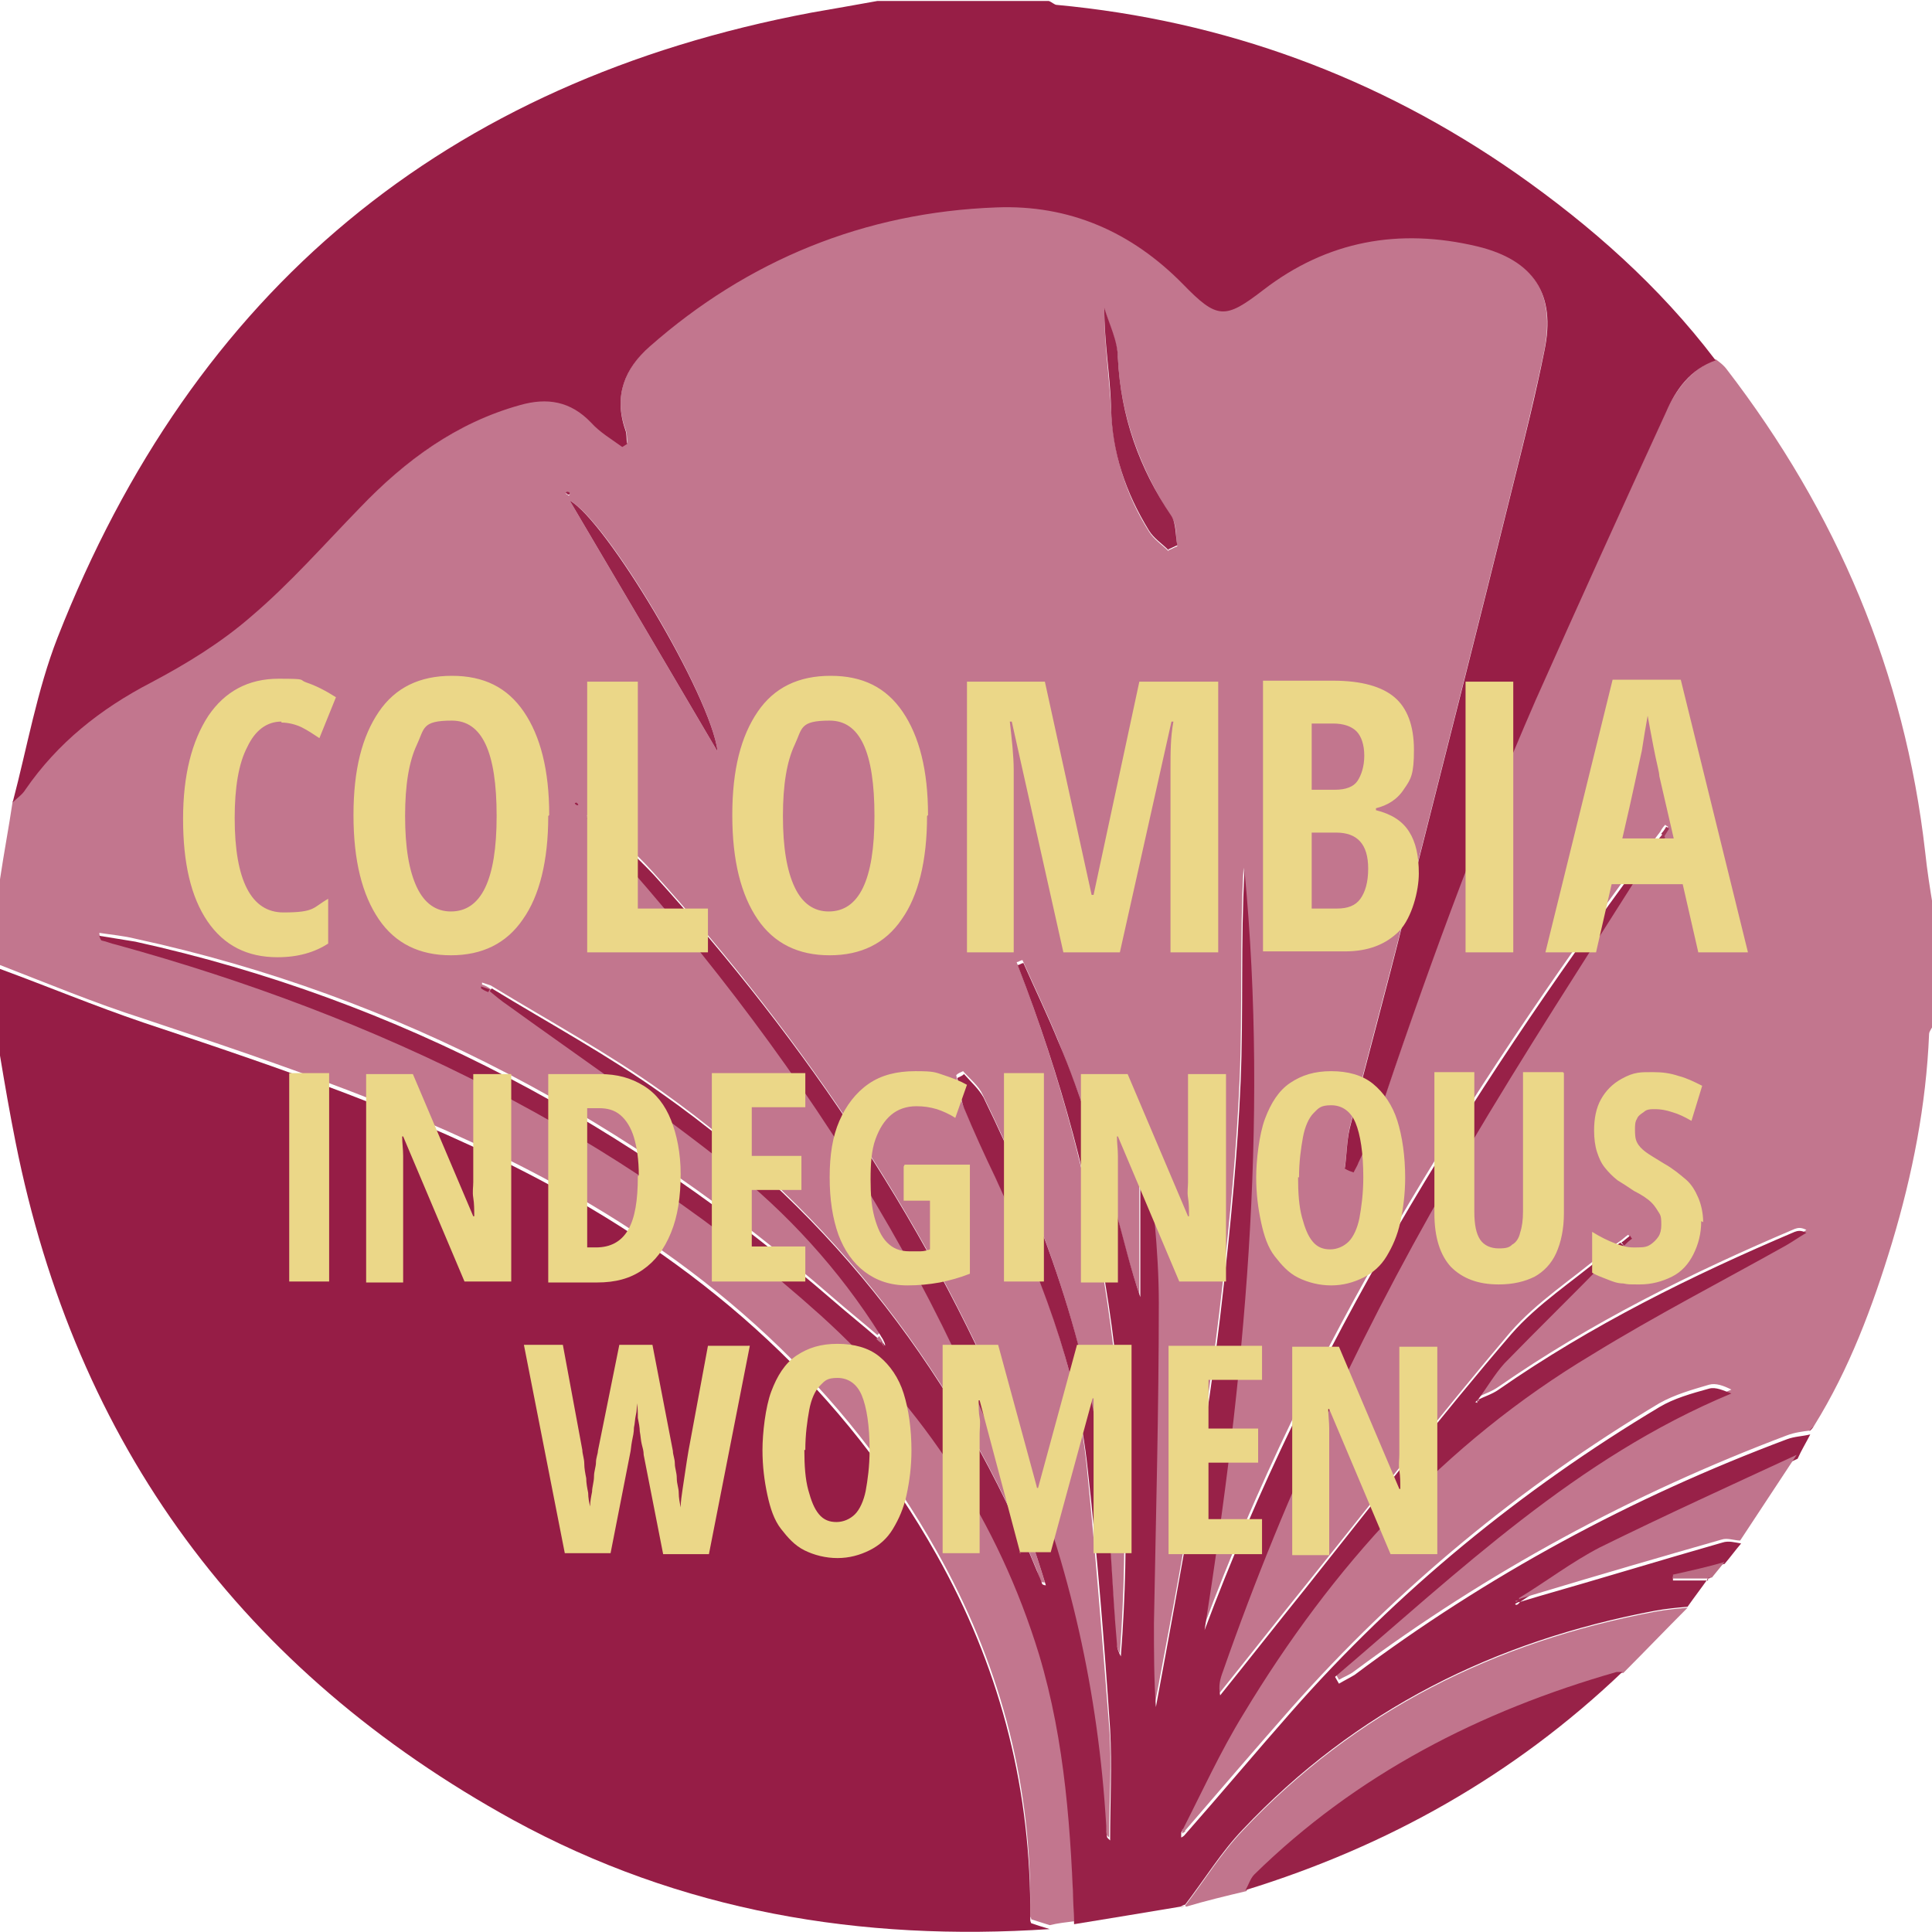
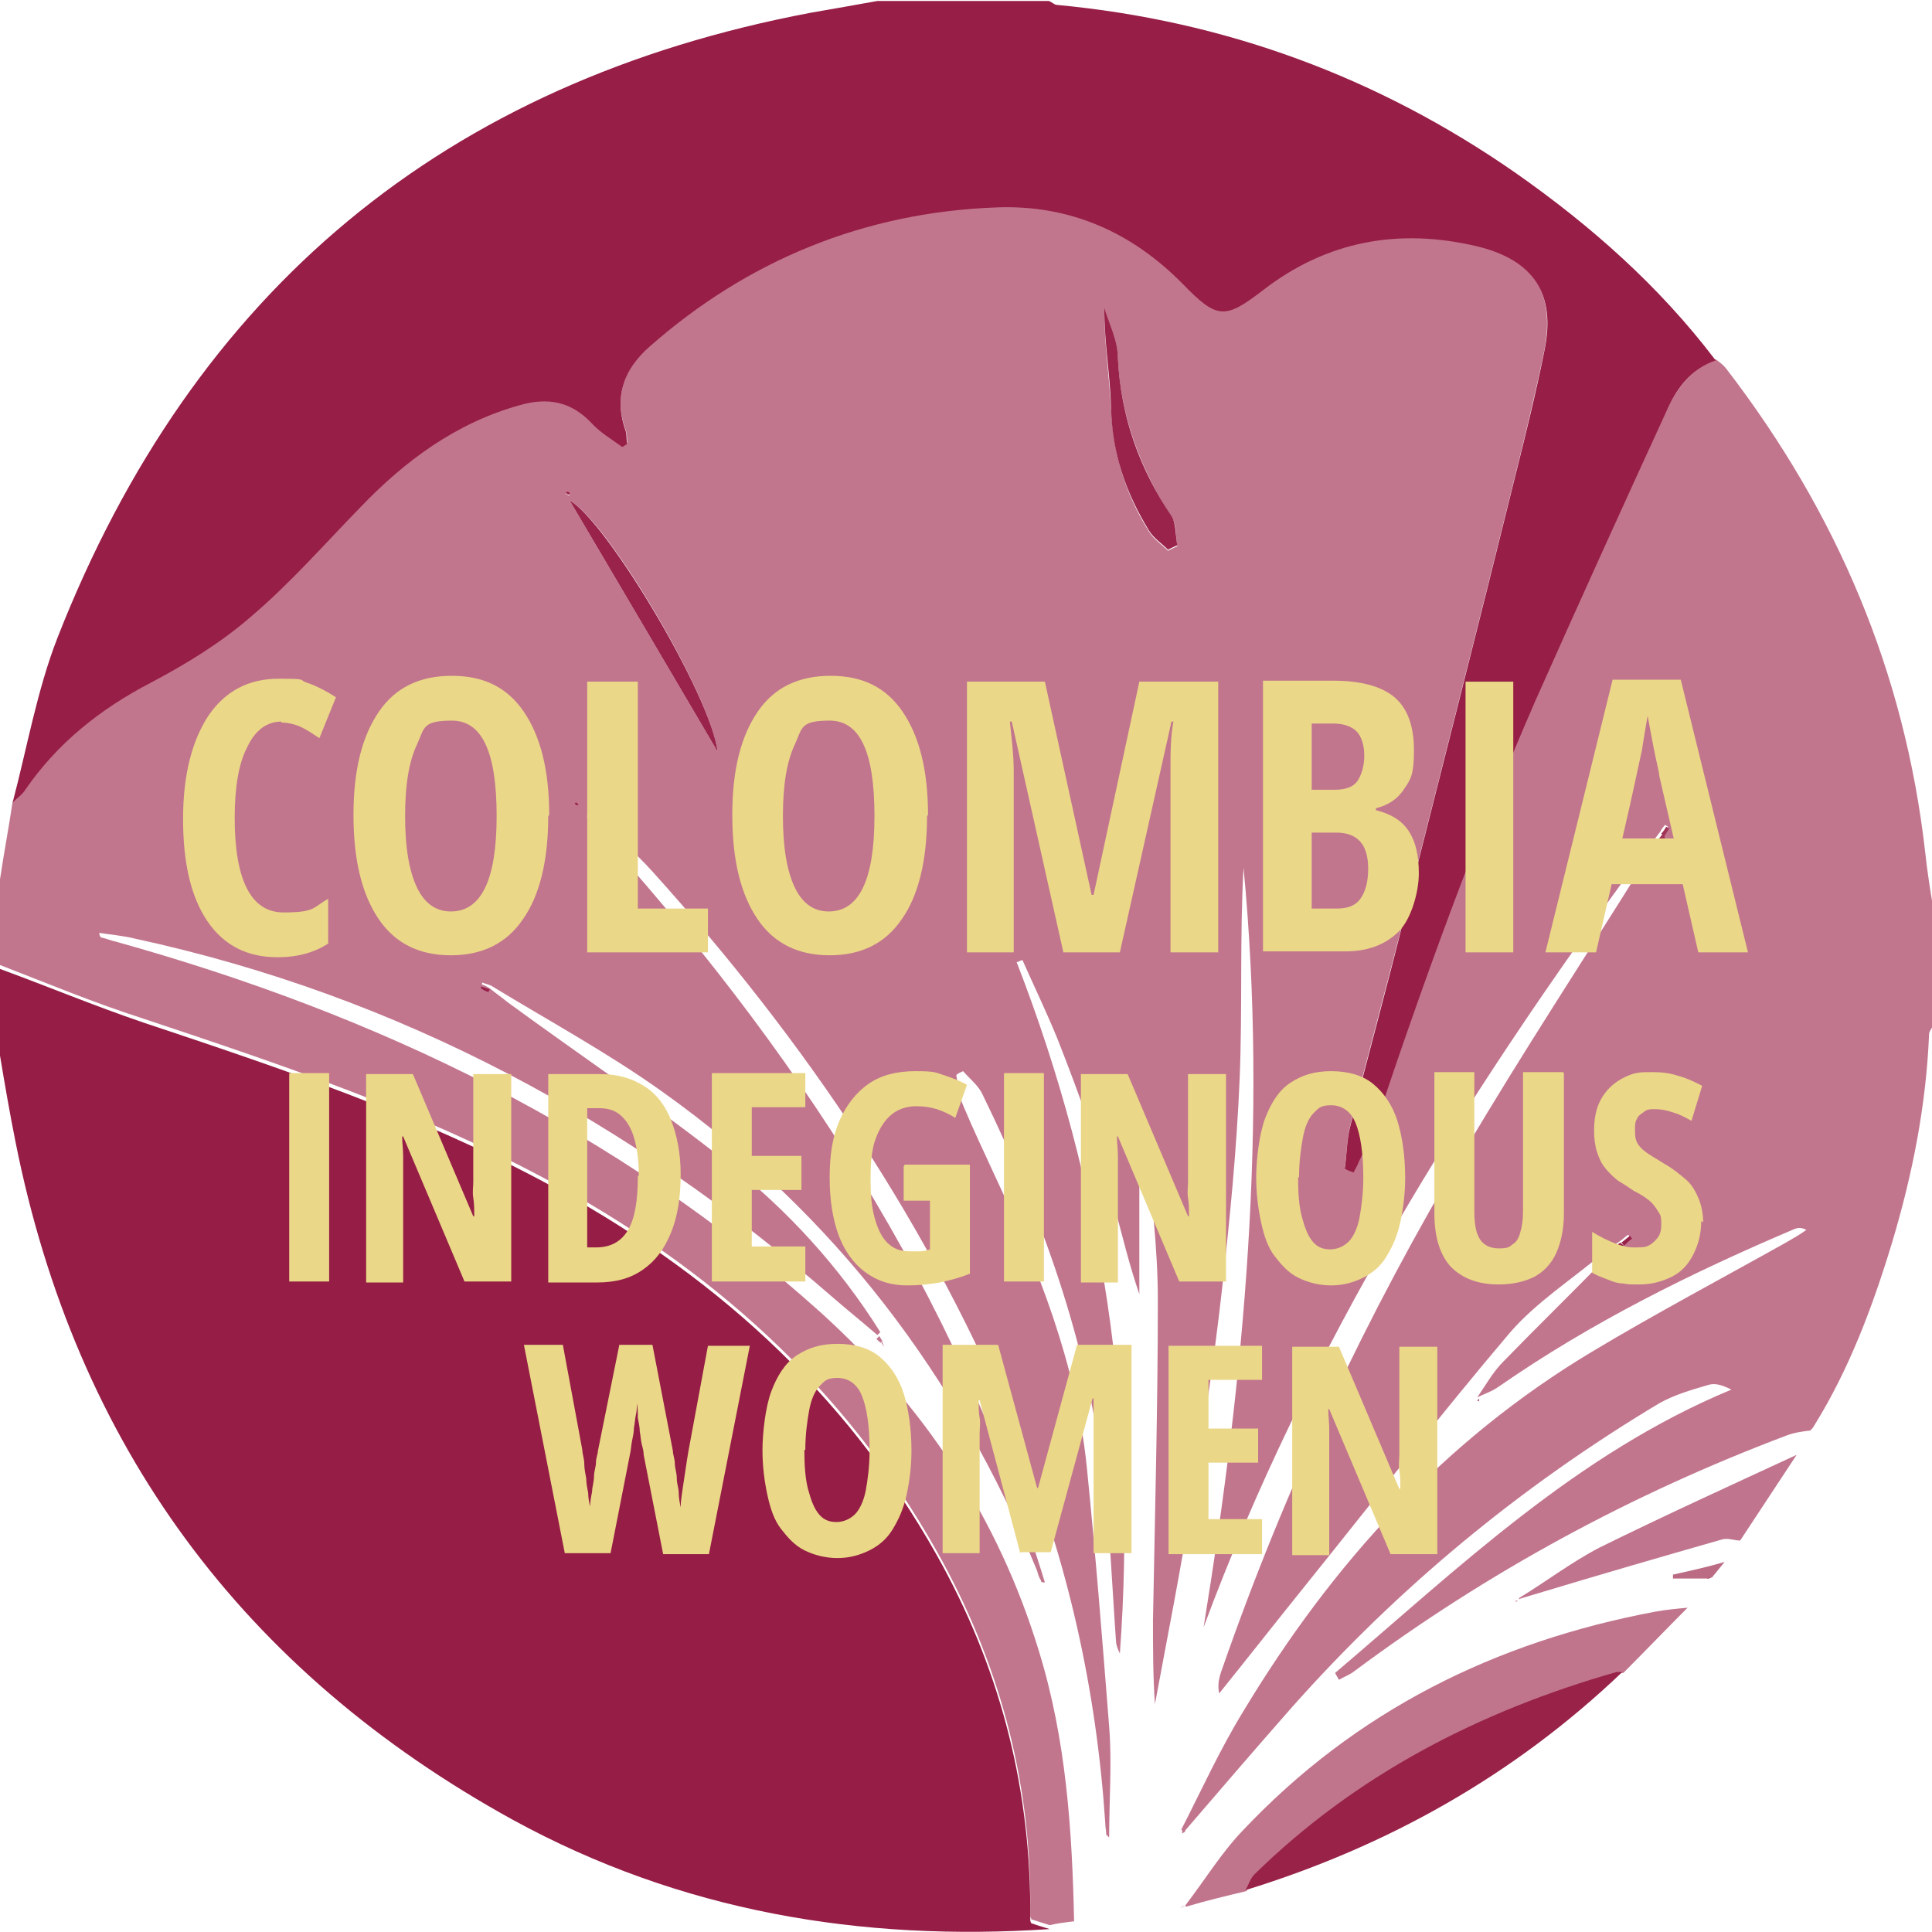
<svg xmlns="http://www.w3.org/2000/svg" id="Layer_1" viewBox="0 0 198.4 198.4">
  <defs>
    <style>.st1,.st2,.st3,.st4,.st5,.st8{fill-rule:evenodd}.st1{fill:#c0748d}.st10{fill:#ebd788}.st2{fill:#c2768e}.st3{fill:#982148}.st4{fill:#a13557}.st5{fill:#c1758d}.st8{fill:#99234a}</style>
  </defs>
  <path d="M0 99.5v-9.2c.4-2.7.9-5.3 1.3-8 .4-.4 1-.8 1.3-1.3 3.3-4.8 7.7-8.3 12.9-11 3.6-1.9 7.2-4.1 10.3-6.8 4-3.4 7.5-7.4 11.2-11.2 4.7-4.8 9.9-8.6 16.4-10.5 2.8-.8 5.2-.4 7.3 1.8.9 1 2.1 1.7 3.2 2.5.2-.1.3-.2.5-.3 0-.5 0-1-.2-1.5-1.2-3.4 0-6.2 2.5-8.5 10.2-8.9 22.1-13.8 35.6-14.3 7.5-.3 13.9 2.6 19.2 7.9 3.6 3.6 4.3 3.6 8.2.6 6.6-5.1 14-6.4 22-4.5 5.8 1.4 8 4.9 6.9 10.7-.9 4.4-2 8.9-3.1 13.3-3.7 15-7.5 29.9-11.3 44.9-1.8 7.2-3.8 14.4-5.6 21.7-.3 1.3-.3 2.7-.5 4.1.3.1.6.2.9.4.2-.3.3-.6.5-1 .6-1.3 1.4-2.6 1.8-4 4.9-14.7 10.1-29.3 16.4-43.5 4.3-9.9 8.9-19.7 13.4-29.6 1.1-2.3 2.6-4.3 5.1-5.3.4.3.8.6 1.1 1 11.3 14.7 18.3 31.1 20.4 49.6.2 1.9.5 3.8.8 5.6v12.2c-.1.3-.4.6-.4.9-.3 7.3-1.7 14.4-3.8 21.4-2 6.6-4.4 13-8 18.8-.1.2-.2.3-.4.5-.8.1-1.6.2-2.4.5-15.9 6-30.7 14-44.4 24.2-.5.4-1.1.6-1.6.9-.1-.2-.3-.5-.4-.7 12.7-10.8 24.8-22.5 40.7-29.1-.8-.4-1.6-.7-2.3-.5-1.7.5-3.5 1-5.1 1.9-14.2 8.5-26.8 18.9-37.8 31.3-3.7 4.2-7.3 8.4-11 12.7 0 0-.2-.2-.3-.2 2.1-4.1 4-8.3 6.4-12.2 9.1-15.1 20.6-27.8 35.8-36.9 6.5-3.9 13.3-7.5 19.9-11.2.7-.4 1.4-.8 2.1-1.3-.6-.3-.9-.2-1.2-.1-10.6 4.5-20.9 9.6-30.4 16.2-.7.5-1.4.7-2.2 1.1.9-1.3 1.6-2.6 2.7-3.7 3.5-3.6 7.1-7.1 10.6-10.7.5-.4 1.1-.9 1.6-1.3.3-.2.6-.5.8-.7 0 0-.1-.2-.2-.3-.3.2-.6.5-.9.7-.6.4-1.1.8-1.7 1.2-3.2 2.7-6.8 5-9.5 8.1-7.3 8.6-14.2 17.5-21.2 26.2-2.9 3.6-5.8 7.3-8.7 10.9-.2-.9 0-1.7.3-2.5 6.5-18.7 14.9-36.5 25-53.4 5.9-10 12.3-19.7 18.4-29.5.6-.9 1.2-1.8 1.9-2.8.2-.3.3-.5.5-.8 0 0-.2-.1-.3-.2-.2.2-.4.5-.5.7-.7.9-1.3 1.8-2 2.6-18.1 24.6-34.2 50.3-44.9 79.1 4.2-25.9 6.6-51.8 4.1-78-.4 7.2-.1 14.5-.4 21.7s-1 14.3-1.8 21.5-1.9 14.4-3.1 21.6c-1.1 7.1-2.5 14.1-3.8 21.1-.2-2.9-.2-5.8-.2-8.6.2-11 .5-21.9.5-32.9 0-5.4-.7-10.8-1.2-16.3 0-.6-.4-1.2-.7-1.9v17.6c-1-2.9-1.7-5.8-2.5-8.8s-1.7-5.9-2.7-8.8-2.1-5.8-3.2-8.6c-1.1-2.7-2.4-5.4-3.6-8.1-.2 0-.4.2-.6.2 8.9 22.9 12.4 46.6 10.6 71-.2-.4-.4-.9-.4-1.3-.4-5.6-.6-11.2-1.3-16.7-1.6-13.9-6.3-26.9-12.4-39.4-.4-.9-1.3-1.6-2-2.4-.2.1-.5.2-.7.4.2 1 .3 2.2.7 3.1 1 2.4 2.1 4.7 3.2 7.1 4.5 9.6 8.4 19.4 9.5 30 .9 8.9 1.6 17.8 2.3 26.7.3 3.7 0 7.5 0 11.4l-.3-.3c0-.4-.1-.8-.1-1.2-.9-13.6-3.8-26.7-8.9-39.3-8.9-21.8-21.9-41-37.6-58.4-1.8-2-3.8-3.7-5.7-5.5-.2.2-.4.3-.6.5 20.8 22.9 37.5 48.2 46.6 78-.3 0-.4 0-.4-.2-.2-.3-.3-.6-.4-1-8.2-20-20.8-36.6-38.5-49.2-5.6-4-11.7-7.3-17.6-10.9l-.9-.3v.2c.3.1.5.2.8.4.6.5 1.2.9 1.8 1.4 7.5 5.5 15.3 10.7 22.6 16.5 6.2 4.9 11.5 10.7 15.7 17.4l-.3.3c-1.5-1.3-3-2.5-4.5-3.8-20.9-18.2-44.5-31-71.7-36.9-1.2-.3-2.4-.4-3.7-.6 0 .4.2.5.3.5.5.1.9.3 1.4.4 26.9 7.5 51.5 19.3 72.4 38.1 10.6 9.6 18.2 21 22.4 34.8 2.8 9.1 3.4 18.4 3.6 27.7-.8.1-1.7.2-2.5.4-.6-.2-1.3-.4-1.9-.6 0-.2-.1-.2-.1-.3v-1.5c0-12.8-3.3-24.8-9.6-36-9.5-16.9-23.3-29.2-40.3-38.3-13.1-7-27.1-11.7-41.2-16.4-5-1.6-9.8-3.6-14.7-5.5Zm172.8-16.8c-.2.2-.4.5-.5.8-.2.2-.4.5-.6.7 0 0 .2.1.3.2.2-.2.3-.5.5-.7.2-.3.3-.5.5-.8 0-.1 0-.2.1-.3 0 0-.2.1-.3.2ZM120 56.5c.3-.1.6-.3.9-.4-.2-1 0-2.2-.6-3-3.2-5-5.2-10.3-5.5-16.2 0-1.7-.9-3.5-1.4-5.2 0 3.5.5 6.9.7 10.3q.3 6.9 3.9 12.6c.5.8 1.3 1.3 2 2ZM73.7 77.2c-.7-5.8-11.4-23.8-15.2-25.8 5.2 8.8 10.2 17.3 15.2 25.8M58.5 50.7s-.2-.1-.3-.1l-.1.1s.2.1.3.2l.1-.1Zm.9 31.9s-.2-.1-.3-.2l-.1.1c.1 0 .2.1.3.2zm1.2 1.2c-.1 0-.2 0-.3-.1v.3h.2s0-.2.1-.3Z" style="fill:#c2768e" />
  <path d="M0 99.5c4.9 1.8 9.7 3.8 14.7 5.5 14.1 4.7 28.1 9.4 41.2 16.4 17 9.1 30.8 21.4 40.3 38.3q9.45 16.8 9.6 36v1.5s0 .1.1.3c.6.2 1.2.4 1.9.6-19.4 1.3-37.9-1.8-55.1-11.2-27.8-15.3-44.9-38.5-51.1-69.6-.6-3-1.1-5.9-1.6-8.9v-8.8Z" style="fill-rule:evenodd;fill:#961d46" />
  <path d="M176.2 37c-2.6.9-4.1 3-5.1 5.3-4.5 9.8-9 19.7-13.4 29.6-6.2 14.2-11.5 28.8-16.4 43.5-.5 1.4-1.2 2.7-1.8 4-.1.3-.3.6-.5 1-.3-.1-.6-.2-.9-.4.2-1.4.2-2.8.5-4.1 1.8-7.2 3.8-14.4 5.6-21.7 3.8-15 7.6-29.9 11.3-44.9 1.1-4.4 2.2-8.8 3.1-13.3 1.2-5.8-1.1-9.3-6.9-10.7-8-1.9-15.4-.6-22 4.5-3.9 3-4.7 3-8.2-.6-5.3-5.4-11.7-8.2-19.2-7.9-13.5.5-25.5 5.4-35.6 14.3-2.5 2.2-3.7 5-2.5 8.5.2.5.1 1 .2 1.5-.2.1-.3.2-.5.3-1.1-.8-2.3-1.5-3.2-2.5-2.1-2.2-4.5-2.6-7.3-1.8-6.5 1.8-11.8 5.7-16.4 10.5-3.7 3.8-7.2 7.8-11.2 11.2-3.1 2.7-6.7 4.9-10.3 6.8-5.2 2.7-9.6 6.2-12.9 11-.3.5-.9.9-1.3 1.3 1.5-5.7 2.5-11.5 4.6-16.9q21-53.55 77.4-64.2C85.6.9 87.9.5 90.1.1h17.6c.3.1.6.4.8.4 17.2 1.6 33 7.4 47.2 17.3 7.7 5.4 14.7 11.6 20.4 19.1Z" style="fill-rule:evenodd;fill:#971e46" />
-   <path d="M175.4 162.1c-.7 1-1.4 1.9-2.1 2.9-1.1.1-2.2.2-3.3.4-16.5 3.1-30.8 10.2-42.4 22.5-2.2 2.3-3.9 5.1-5.9 7.7-.2 0-.4.2-.5.2-3.6.6-7.2 1.2-10.9 1.8-.3-9.4-.9-18.7-3.6-27.7-4.2-13.7-11.8-25.2-22.4-34.8-20.9-18.8-45.5-30.7-72.4-38.1-.5-.1-.9-.3-1.4-.4-.1 0-.2-.1-.3-.5 1.2.2 2.5.4 3.7.6 27.2 6 50.8 18.8 71.7 36.9 1.5 1.3 3 2.5 4.5 3.8.2.1.3.2.5.4.1.1.2.3.3.4 0-.2-.1-.4-.2-.6s-.2-.3-.3-.5c-4.2-6.7-9.6-12.6-15.7-17.4-7.3-5.8-15-11-22.6-16.5-.6-.4-1.2-.9-1.8-1.4 0 0 .1-.2.2-.3 5.9 3.6 12 6.9 17.6 10.9 17.7 12.5 30.3 29.1 38.5 49.2.1.3.3.6.4 1 0 .1.2.2.4.2-9.1-29.8-25.8-55.1-46.6-78 .2-.2.4-.3.6-.5 1.9 1.8 3.9 3.6 5.7 5.5 15.8 17.4 28.7 36.6 37.6 58.4 5.2 12.6 8.1 25.7 8.9 39.3 0 .4 0 .8.1 1.2l.3.3c0-3.9.2-7.7 0-11.4-.6-8.9-1.3-17.8-2.3-26.7-1.1-10.6-5.1-20.4-9.5-30-1.1-2.3-2.2-4.7-3.2-7.1-.4-1-.4-2.1-.7-3.1.2-.1.5-.2.7-.4.7.8 1.5 1.5 2 2.4 6.1 12.5 10.8 25.5 12.4 39.4.7 5.5.8 11.1 1.3 16.7 0 .5.2.9.4 1.3 1.9-24.5-1.7-48.1-10.6-71 .2 0 .4-.2.6-.2 1.2 2.7 2.5 5.4 3.6 8.1 1.2 2.8 2.2 5.7 3.2 8.6s1.8 5.9 2.7 8.8c.8 2.9 1.5 5.9 2.5 8.8v-17.6c.3.7.7 1.3.7 1.9.5 5.4 1.2 10.8 1.2 16.3 0 11-.3 21.9-.5 32.9 0 2.9 0 5.7.2 8.6 1.3-7 2.6-14.1 3.8-21.1 1.2-7.2 2.3-14.3 3.1-21.6.8-7.1 1.5-14.3 1.8-21.5s0-14.4.4-21.7c2.5 26.2 0 52.1-4.1 78 10.8-28.8 26.8-54.6 44.9-79.1l.4.4c-6.2 9.8-12.5 19.5-18.4 29.5-10.1 17-18.5 34.8-25 53.4-.3.8-.5 1.5-.3 2.5 2.9-3.6 5.8-7.3 8.7-10.9 7-8.8 13.9-17.7 21.2-26.2 2.7-3.1 6.3-5.4 9.5-8.1l.4.4c-3.5 3.6-7.1 7.1-10.6 10.7-1 1.1-1.8 2.5-2.7 3.7l-.3.3s.2 0 .2.1v-.3c.7-.4 1.5-.6 2.2-1.1 9.5-6.6 19.8-11.7 30.4-16.2.3-.1.6-.2 1.2.1-.7.4-1.4.9-2.1 1.3-6.6 3.7-13.4 7.2-19.9 11.2-15.2 9.1-26.7 21.8-35.8 36.9-2.4 3.9-4.3 8.1-6.4 12.2v.5s.2-.1.3-.2c3.7-4.2 7.3-8.5 11-12.7 10.9-12.4 23.6-22.8 37.8-31.3 1.5-.9 3.3-1.4 5.1-1.9.7-.2 1.5.2 2.3.5-15.9 6.6-28 18.3-40.7 29.1.1.2.3.5.4.7.5-.3 1.1-.6 1.6-.9 13.6-10.2 28.4-18.2 44.4-24.2.8-.3 1.6-.3 2.4-.5-.4.8-.9 1.6-1.3 2.5-6.8 3.2-13.6 6.2-20.2 9.5-2.9 1.4-5.5 3.4-8.3 5.2-.2 0-.3.1-.5.2 0 0 0 .1.1.1.2 0 .3-.2.4-.3.7-.2 1.3-.4 2-.6 6.3-1.8 12.5-3.7 18.8-5.5.6-.2 1.3 0 1.9.1-.6.7-1.1 1.4-1.7 2.1-1.8.4-3.6.8-5.3 1.3v.4h3.6Z" class="st3" />
  <path d="M120 56.5c-.7-.7-1.5-1.2-2-2-2.4-3.9-3.8-8-3.9-12.6-.1-3.4-.7-6.7-.7-10.3.5 1.7 1.4 3.4 1.4 5.2.3 6 2.2 11.3 5.5 16.2.5.8.4 2 .6 3-.3.1-.6.3-.9.4ZM73.7 77.2c-5-8.5-10-17-15.2-25.8 3.7 2 14.5 20 15.2 25.8" class="st8" />
  <path d="m169.1 88.7-.4-.4c.7-.9 1.3-1.8 2-2.6.1 0 .2.2.3.3-.6.9-1.2 1.8-1.9 2.8Z" class="st4" />
  <path d="M166.7 127.9c-.5.4-1.1.9-1.6 1.3l-.4-.4c.6-.4 1.1-.8 1.7-1.2z" class="st3" />
  <path d="M170.6 85.6c.2-.2.4-.5.5-.7 0 0 .2.1.3.2-.2.3-.3.5-.5.8-.1 0-.2-.2-.3-.3" class="st4" />
  <path d="M166.5 127.6c.3-.2.6-.5.9-.7 0 0 .1.2.2.3-.3.2-.6.5-.8.7z" class="st3" />
  <path d="M172.5 83.6c-.2.2-.3.5-.5.7 0 0-.2-.1-.3-.2.2-.2.4-.5.6-.7 0 0 .2.1.2.2" class="st4" />
  <path d="M50.2 101.9c-.3-.1-.5-.2-.8-.4v-.2l.9.3s-.1.2-.2.3Z" class="st3" />
  <path d="M58.5 50.7s0 .1-.1.1-.2-.1-.3-.2l.1-.1c.1 0 .2 0 .3.1Z" class="st8" />
  <path d="M59.4 82.6s0 .1-.1.1-.2-.1-.3-.2l.1-.1c.1 0 .2.1.3.2" class="st3" />
-   <path d="M172.3 83.5c.2-.2.4-.5.5-.8l.2.2c-.2.3-.3.5-.5.8 0 0-.2-.1-.2-.2" class="st4" />
-   <path d="M60.6 83.8s0 .2-.1.3h-.2v-.3c.1 0 .2 0 .3.1ZM186.2 146.5c-.1.2-.2.3-.4.5.1-.2.2-.3.4-.5" class="st3" />
  <path d="M172.8 82.7s.2-.1.3-.2c0 .1 0 .2-.1.3l-.2-.2Z" class="st4" />
  <path d="M121.7 195.7c2-2.6 3.7-5.4 5.9-7.7 11.6-12.3 25.9-19.4 42.4-22.5 1.1-.2 2.2-.3 3.3-.4-2.2 2.2-4.4 4.5-6.6 6.7h-.6c-14 4-26.7 10.5-37.2 20.8-.4.4-.6 1-.9 1.6-2.1.5-4.2 1-6.2 1.6Z" class="st5" />
  <path d="M127.9 194.1c.3-.5.5-1.2.9-1.6 10.5-10.3 23.2-16.8 37.2-20.8h.6c-11.1 10.6-24.1 17.9-38.7 22.4" style="fill-rule:evenodd;fill:#982248" />
  <path d="M156 164.1c2.8-1.7 5.4-3.7 8.3-5.2 6.7-3.3 13.5-6.4 20.2-9.5-1.9 2.9-3.9 5.9-5.8 8.8-.6 0-1.3-.3-1.9-.1-6.3 1.8-12.5 3.6-18.8 5.5-.7.2-1.3.4-2 .6Z" class="st1" />
  <path d="M175.4 162.1h-3.6v-.4c1.8-.4 3.6-.8 5.3-1.3-.4.5-.9 1.1-1.3 1.6-.1 0-.3 0-.4.1" style="fill:#bb6c84;fill-rule:evenodd" />
  <path d="M175.3 162.1c.1 0 .3 0 .4-.1-.1 0-.3 0-.4.1" class="st3" />
  <path d="M121.2 195.9c.2 0 .4-.2.5-.2-.2 0-.4.2-.5.2" class="st5" />
  <path d="M156.1 164.2c-.1 0-.3.2-.4.3l-.1-.1c.2 0 .3-.1.5-.2" class="st1" />
  <path d="M151.9 143.6v.3s-.2 0-.2-.1l.3-.3ZM90.6 137.7c0 .2.1.4.2.6-.1-.1-.2-.3-.3-.4l.2-.2Z" class="st2" />
  <path d="M90.5 137.9c-.2-.1-.3-.2-.5-.4l.3-.3c.1.2.2.3.3.5l-.2.2ZM121.7 188.1s-.2.1-.3.2v-.5s.2.2.3.2Z" class="st2" />
  <path d="M28.9 74.1c-1.5 0-2.7.9-3.5 2.6-.9 1.7-1.3 4.2-1.3 7.3 0 6.4 1.7 9.7 5 9.7s3-.5 4.6-1.4v4.6c-1.4.9-3.1 1.4-5.2 1.4-3.1 0-5.5-1.2-7.2-3.7s-2.5-6-2.5-10.5.9-8 2.6-10.6c1.7-2.5 4.1-3.8 7.2-3.8s2 .1 2.9.4q1.35.45 3 1.5l-1.7 4.2c-.6-.4-1.2-.8-1.8-1.1s-1.4-.5-2.1-.5ZM56.3 83.8c0 4.6-.9 8.2-2.6 10.6-1.7 2.5-4.2 3.7-7.4 3.7s-5.7-1.2-7.4-3.7-2.6-6-2.6-10.7.9-8.1 2.6-10.6 4.2-3.7 7.5-3.7 5.7 1.2 7.4 3.7 2.6 6 2.6 10.6Zm-14.7 0c0 3.2.4 5.6 1.2 7.3s2 2.5 3.5 2.5c3.1 0 4.7-3.2 4.7-9.8S49.5 74 46.4 74s-2.8.8-3.6 2.5-1.2 4.1-1.2 7.3M60.3 97.8V70h5.2v23.3h7.2v4.5zM95.2 83.8c0 4.6-.9 8.2-2.6 10.6-1.7 2.5-4.2 3.7-7.4 3.7s-5.7-1.2-7.4-3.7-2.6-6-2.6-10.7.9-8.1 2.6-10.6 4.2-3.7 7.5-3.7 5.7 1.2 7.4 3.7 2.6 6 2.6 10.6Zm-14.8 0c0 3.2.4 5.6 1.2 7.3s2 2.5 3.5 2.5c3.1 0 4.7-3.2 4.7-9.8S88.3 74 85.2 74s-2.8.8-3.6 2.5-1.2 4.1-1.2 7.3M109.2 97.8l-5.3-23.7h-.2c.2 1.8.4 3.5.4 5v18.7h-4.8V70h8l4.8 21.9h.2L117 70h8.1v27.8h-4.9V78.9c0-1.6 0-3.2.3-4.8h-.2L115 97.8h-5.7ZM129.8 69.9h7.1c2.9 0 5 .6 6.3 1.7s2 2.9 2 5.4-.3 3-1 4c-.7 1.1-1.7 1.7-2.9 2v.2c1.6.4 2.7 1.1 3.4 2.2s1 2.5 1 4.3-.7 4.5-2 5.9c-1.4 1.4-3.2 2.1-5.6 2.1h-8.4V69.9Zm4.9 11.2h2.4c1.1 0 1.9-.3 2.3-.9s.7-1.5.7-2.6-.3-2-.8-2.5-1.3-.8-2.4-.8h-2.2V81Zm0 4.4v7.8h2.6c1.1 0 1.9-.3 2.4-1s.8-1.7.8-3.1c0-2.5-1.1-3.7-3.3-3.7zM150.5 97.8V70h4.9v27.8zM174.4 97.8l-1.6-7h-7.3l-1.6 7h-5.2l6.9-28h7l6.9 28h-5.2Zm-2.5-11.6-1.5-6.5c0-.4-.3-1.4-.6-3s-.5-2.6-.6-3.2q-.3 1.65-.6 3.6c-.3 1.3-.9 4.3-2 9h5.3ZM29.7 131.6v-21.4h4.1v21.4zM52.5 131.6h-4.8l-6.3-14.9h-.1c0 .7.1 1.3.1 2v13h-3.8v-21.4h4.8l6.2 14.6h.1c0-.7 0-1.3-.1-1.9s0-1.1 0-1.6v-11.1h3.9v21.4ZM69.9 120.5c0 2.4-.3 4.4-1 6.1s-1.6 2.9-2.9 3.8-2.8 1.3-4.7 1.3h-5v-21.4h5.3c1.8 0 3.2.4 4.5 1.2s2.2 2 2.8 3.5 1 3.4 1 5.6Zm-4.3.2c0-1.6-.2-2.9-.5-3.9s-.8-1.8-1.4-2.3-1.3-.7-2.2-.7h-1.2v14.3h.9q2.25 0 3.3-1.8c.7-1.2 1-3 1-5.5ZM82.7 131.6h-9.6v-21.4h9.6v3.5h-5.5v5h5.1v3.5h-5.1v5.8h5.5zM92.9 119.6h6.7v11.2c-1 .4-2.1.7-3.1.9q-1.65.3-3.3.3c-1.8 0-3.2-.5-4.4-1.4s-2.1-2.2-2.7-3.8c-.6-1.7-.9-3.6-.9-5.9s.3-4.2 1-5.8 1.7-2.9 3-3.8 2.9-1.3 4.8-1.3 2 .1 2.9.4 1.7.6 2.4 1l-1.2 3.4c-.6-.4-1.3-.7-1.9-.9-.7-.2-1.3-.3-2.1-.3-1 0-1.9.3-2.6.9s-1.2 1.4-1.6 2.5-.5 2.5-.5 4.1.1 2.8.4 3.9.7 2 1.3 2.6 1.3.9 2.3.9h1.1c.4 0 .7-.1 1-.2v-5h-2.7v-3.5ZM103.1 131.6v-21.4h4.1v21.4zM125.9 131.6h-4.8l-6.3-14.9h-.1c0 .7.1 1.3.1 2v13H111v-21.4h4.8l6.2 14.6h.1c0-.7 0-1.3-.1-1.9s0-1.1 0-1.6v-11.1h3.9v21.4ZM144.3 120.9c0 1.7-.2 3.2-.5 4.6s-.8 2.5-1.4 3.5-1.4 1.7-2.4 2.2-2.1.8-3.3.8-2.4-.3-3.4-.8-1.7-1.3-2.4-2.2-1.1-2.1-1.4-3.5-.5-2.9-.5-4.6.3-4.4.9-6 1.4-2.9 2.6-3.7 2.5-1.2 4.2-1.2 3.2.4 4.3 1.3 2 2.2 2.5 3.8.8 3.6.8 5.9Zm-11 0c0 1.6.1 3 .4 4.1s.6 1.9 1.1 2.5 1.1.8 1.8.8 1.4-.3 1.9-.8.9-1.4 1.1-2.4c.2-1.1.4-2.5.4-4.2 0-2.5-.3-4.4-.8-5.6s-1.4-1.8-2.5-1.8-1.3.3-1.8.8-.9 1.4-1.1 2.5-.4 2.5-.4 4.1ZM160.6 110.2v14.4c0 1.6-.3 3-.8 4.1s-1.3 1.9-2.2 2.4c-1 .5-2.2.8-3.7.8-2.1 0-3.7-.6-4.9-1.8-1.1-1.2-1.7-3-1.7-5.5v-14.5h4.1v14.3c0 1.4.2 2.3.6 2.9s1.1.9 1.9.9 1.1-.1 1.4-.4c.4-.2.7-.7.8-1.2.2-.6.3-1.3.3-2.2v-14.3h4.1ZM174.7 125.4c0 1.3-.3 2.4-.8 3.4s-1.2 1.8-2.2 2.3-2.1.8-3.3.8-1.2 0-1.7-.1c-.6 0-1.1-.2-1.6-.4s-1.1-.4-1.6-.7v-4.2q1.2.75 2.4 1.2c1.2.45 1.6.4 2.3.4s1-.1 1.3-.3.6-.5.8-.8.3-.7.3-1.2 0-.9-.2-1.2-.4-.7-.8-1.1q-.6-.6-1.8-1.2c-.6-.4-1.2-.8-1.7-1.1-.5-.4-.9-.8-1.3-1.3s-.6-1-.8-1.6-.3-1.4-.3-2.2c0-1.2.2-2.3.7-3.2q.75-1.35 2.1-2.1c1.35-.75 2-.7 3.3-.7.9 0 1.7.1 2.6.4.8.2 1.6.6 2.4 1l-1.1 3.6c-.7-.4-1.3-.7-2-.9-.6-.2-1.2-.3-1.7-.3s-.9 0-1.2.3c-.3.2-.6.4-.7.7-.2.3-.2.7-.2 1.1s0 .9.2 1.3.5.7.9 1 1.1.7 1.9 1.2c.9.5 1.6 1.1 2.2 1.6s1 1.2 1.3 1.9.5 1.6.5 2.5ZM77 138.2l-4.2 21.4h-4.7l-2-10.2c0-.4-.1-.7-.2-1.1s-.1-.8-.2-1.3c0-.4-.1-.9-.2-1.4 0-.5 0-1-.1-1.5 0 .4 0 .8-.1 1.2s-.1.9-.2 1.3c0 .5-.1.9-.2 1.4s-.1.9-.2 1.3l-2 10.2H58l-4.2-21.4h4l2 10.8c0 .4.2.9.2 1.4s.1 1 .2 1.5c0 .5.1 1 .2 1.5 0 .5.1 1 .2 1.4 0-.5.1-1 .2-1.5 0-.5.2-1 .2-1.6 0-.5.2-1 .2-1.4 0-.5.2-.9.2-1.2l2.2-10.9H67l2.1 10.9c0 .4.2.8.2 1.3s.2.9.2 1.5.2 1 .2 1.5.1 1 .2 1.5c0-.6.1-1.2.2-1.9s.2-1.3.3-2 .2-1.3.3-1.9l2-10.8h4.1ZM93.6 148.9c0 1.7-.2 3.2-.5 4.6s-.8 2.5-1.4 3.5-1.4 1.7-2.4 2.2-2.1.8-3.3.8-2.4-.3-3.4-.8-1.7-1.3-2.4-2.2-1.1-2.1-1.4-3.5-.5-2.9-.5-4.6.3-4.4.9-6 1.4-2.9 2.6-3.7 2.5-1.2 4.2-1.2 3.2.4 4.3 1.3 2 2.2 2.5 3.8.8 3.6.8 5.9Zm-11 0c0 1.6.1 3 .4 4.1s.6 1.9 1.1 2.5 1.1.8 1.8.8 1.4-.3 1.9-.8.9-1.4 1.1-2.4c.2-1.1.4-2.5.4-4.2 0-2.5-.3-4.4-.8-5.6s-1.4-1.8-2.5-1.8-1.3.3-1.8.8-.9 1.4-1.1 2.5-.4 2.5-.4 4.1ZM104.8 159.6l-4.2-15.8h-.1c0 .7 0 1.3.1 1.8s0 1.1 0 1.6v12.3h-3.8v-21.4h5.7l4 14.7h.1l4-14.7h5.6v21.4h-3.9v-15.9h-.1l-4.3 15.8h-3.2ZM129.6 159.6H120v-21.4h9.6v3.5h-5.5v5h5.1v3.5h-5.1v5.8h5.5zM147.6 159.6h-4.8l-6.3-14.9h-.1c0 .7.1 1.3.1 2v13h-3.8v-21.4h4.8l6.2 14.6h.1c0-.7 0-1.3-.1-1.9s0-1.1 0-1.6v-11.1h3.9v21.4Z" class="st10" />
</svg>